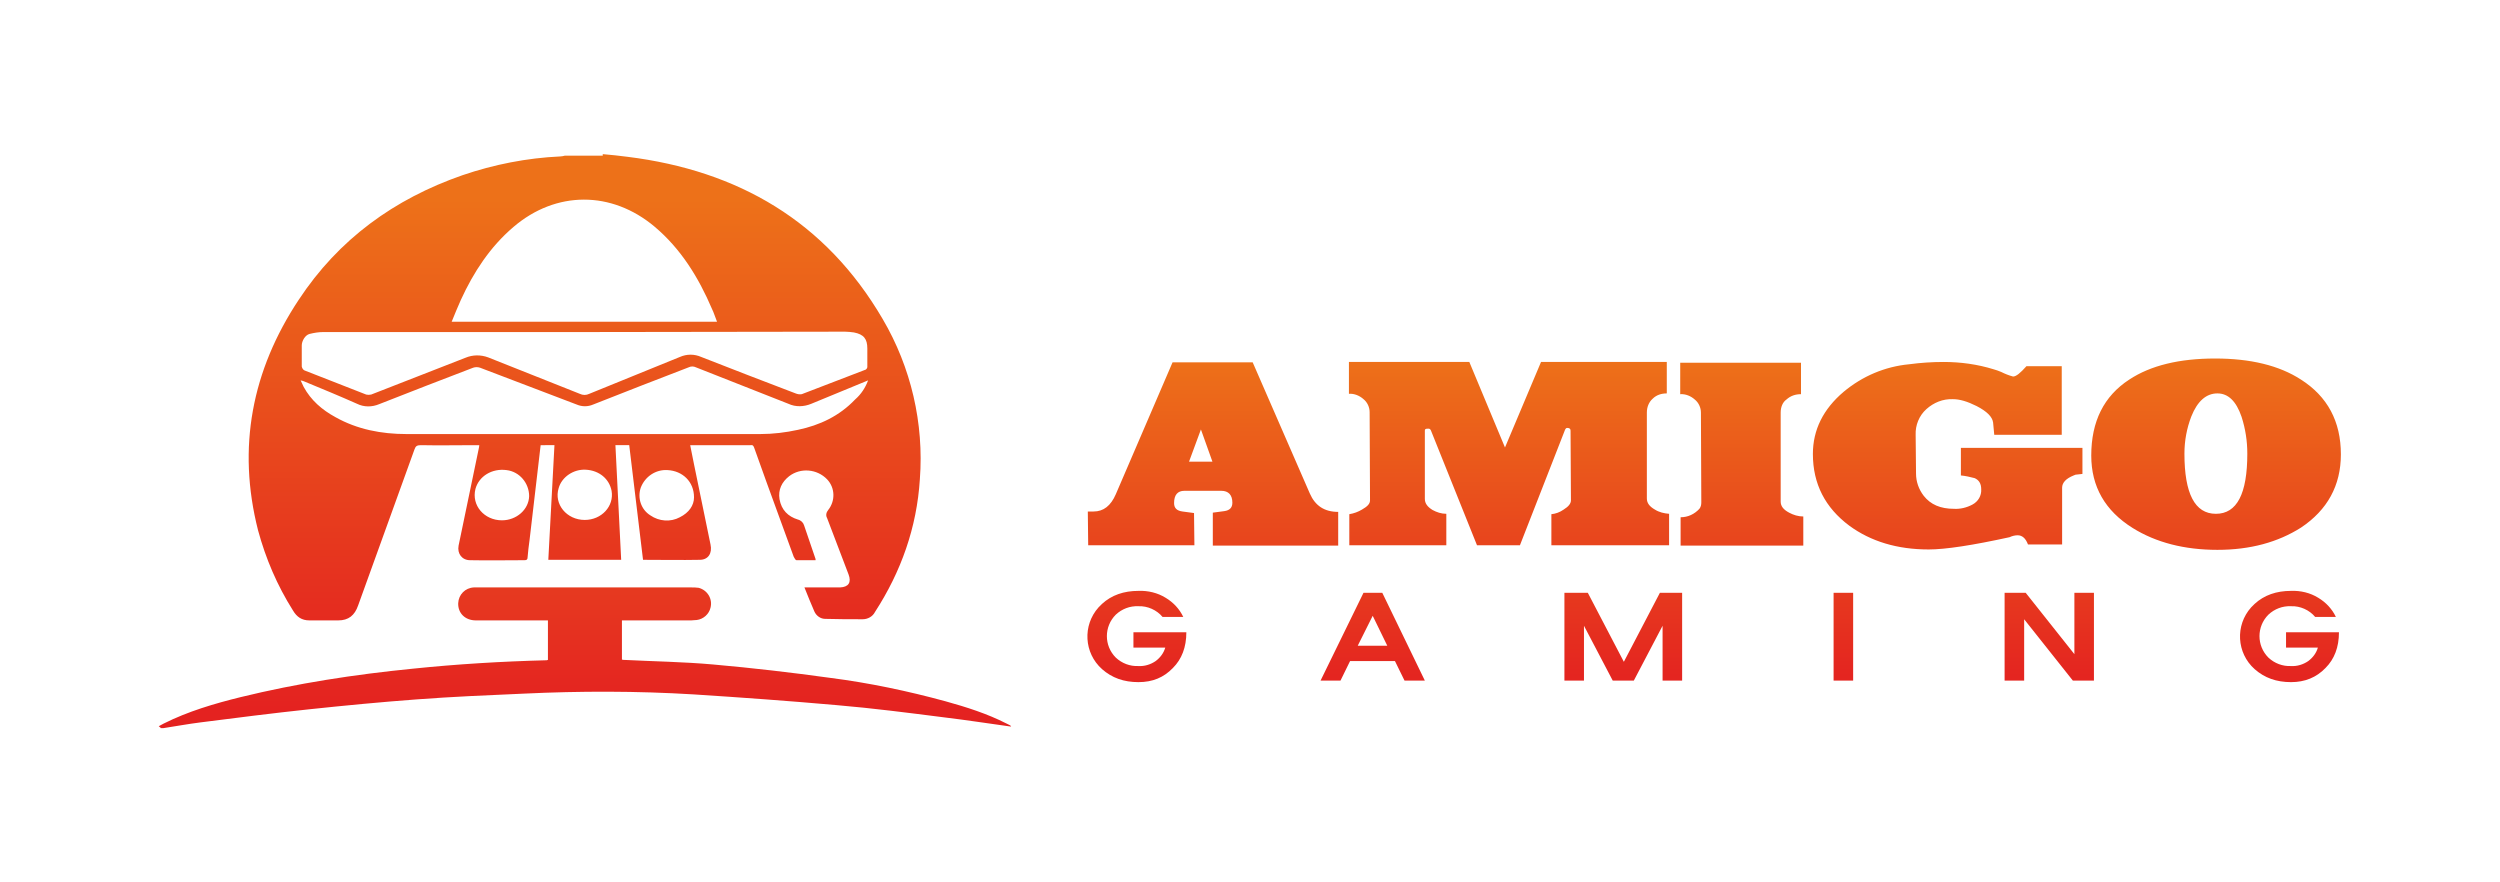
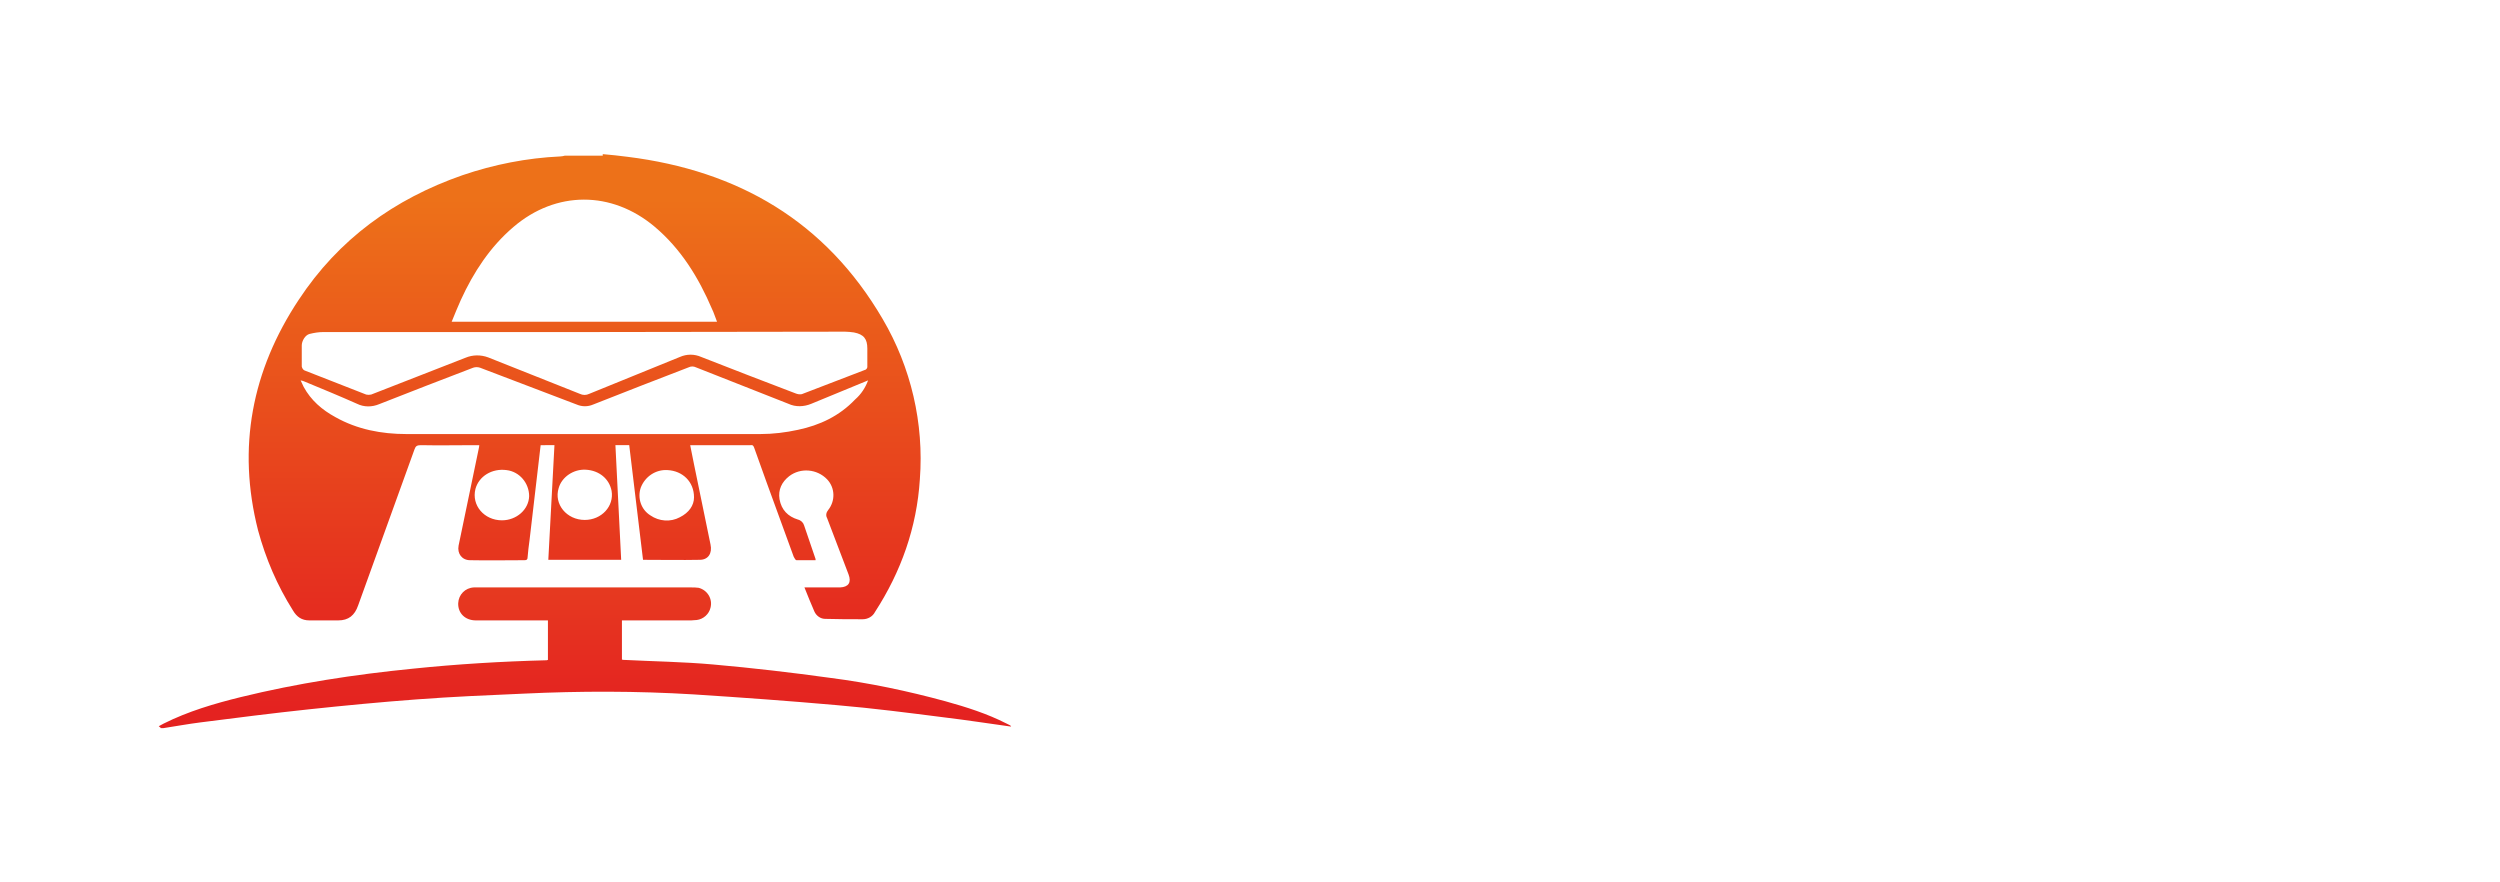
<svg xmlns="http://www.w3.org/2000/svg" version="1.1" id="amigo-gaming" x="0px" y="0px" viewBox="0 0 652 230" style="enable-background:new 0 0 652 230;" xml:space="preserve">
  <style type="text/css">
	.st0{fill:url(#SVGID_1_);}
	.st1{fill:url(#SVGID_2_);}
	.st2{fill:url(#Text_1_);}
</style>
  <g>
    <g id="Symbol">
      <linearGradient id="SVGID_1_" gradientUnits="userSpaceOnUse" x1="152.459" y1="58.711" x2="152.459" y2="180.065" gradientTransform="matrix(1 0 0 -1 0 232)">
        <stop offset="2.000000e-02" style="stop-color:#E42520" />
        <stop offset="1" style="stop-color:#ED7119" />
      </linearGradient>
      <path class="st0" d="M157.2,40.2c2.2,0.2,4.3,0.4,6.5,0.7c28.8,3.6,51.6,16.8,66.5,42.3c7.4,12.6,10.8,27.2,9.7,41.8    c-0.8,12.6-4.9,24.1-11.7,34.6c-0.6,1.2-1.9,1.9-3.2,1.9c-3.3,0-6.5,0-9.8-0.1c-1.2,0-2.3-0.8-2.8-1.9c-0.9-2-1.7-4.1-2.6-6.3h3.8    c1.8,0,3.6,0,5.5,0c2.2-0.1,3-1.3,2.2-3.4c-1.9-4.9-3.7-9.8-5.6-14.7c-0.4-0.7-0.2-1.5,0.3-2.1c1.9-2.4,1.8-5.8-0.3-8    c-2.6-2.7-6.9-3.1-9.9-0.8c-1.9,1.5-2.9,3.5-2.5,6c0.5,2.8,2.2,4.5,4.8,5.3c0.8,0.2,1.4,0.8,1.6,1.5c1,3,2,5.9,3,8.8    c0,0.1,0,0.2,0,0.3c-1.7,0-3.4,0-5,0c-0.2,0-0.5-0.5-0.7-0.9c-2.3-6.4-4.7-12.8-7-19.2c-1.1-3.1-2.2-6.1-3.3-9.2    c-0.2-0.5-0.3-0.8-1-0.7c-5.1,0-15.5,0-15.7,0c0.3,1.7,0.7,3.3,1,5c1.4,7,2.9,13.9,4.3,20.9c0.5,2.3-0.6,4-2.8,4    c-4.9,0.1-9.8,0-14.8,0c-1.2-10-2.4-19.9-3.6-29.9h-3.6c0.5,10,1,19.9,1.5,29.9h-19c0.5-10,1.1-19.9,1.6-29.9H141    c-0.2,2-0.5,4-0.7,6l-2.2,18.8c-0.2,1.5-0.4,3-0.5,4.4c0,0.6-0.2,0.8-0.8,0.8c-4.7,0-9.4,0.1-14.2,0c-2.1,0-3.4-1.7-3-3.8    c1.8-8.5,3.5-17,5.3-25.5c0-0.2,0.1-0.4,0.1-0.7c-0.4,0-0.8,0-1.2,0c-4.7,0-9.4,0.1-14,0c-1,0-1.4,0.2-1.7,1.1    c-4.9,13.6-9.8,27.1-14.7,40.7c-0.9,2.6-2.5,3.9-5.2,3.9c-2.5,0-5,0-7.5,0c-2,0-3.3-0.9-4.3-2.6c-4.1-6.5-7.1-13.5-9.1-20.9    c-5.5-21.6-1.6-41.7,10.6-60.1c10.4-15.8,24.9-26.3,42.7-32.5c8.2-2.8,16.8-4.5,25.5-4.9c0.4,0,0.8-0.1,1.2-0.2H157.2z     M152.6,86.6c-22.8,0-45.5,0-68.3,0c-1.2,0-2.4,0.2-3.6,0.5c-1.1,0.3-2,1.8-2,3c0,1.8,0,3.6,0,5.5c0.1,0.4,0.3,0.8,0.7,1    c5.3,2.1,10.7,4.2,16.1,6.3c0.4,0.1,0.8,0.1,1.3,0c8.2-3.2,16.4-6.4,24.6-9.6c1.9-0.8,4-0.8,5.9-0.1c8,3.2,15.9,6.3,23.9,9.5    c0.8,0.4,1.7,0.4,2.5,0c7.9-3.2,15.8-6.4,23.6-9.6c1.8-0.8,3.8-0.8,5.6,0c8.2,3.2,16.4,6.4,24.6,9.5c0.5,0.2,1,0.3,1.6,0.2    c5.5-2.1,10.9-4.2,16.4-6.3c0.5-0.1,0.8-0.6,0.7-1.1c0-1.5,0-3,0-4.5c0-2.5-0.9-3.7-3.5-4.2c-0.8-0.1-1.5-0.2-2.3-0.2L152.6,86.6z     M187,83.9c-0.5-1.2-0.8-2.3-1.3-3.3c-3.5-8.2-8.1-15.7-15-21.5c-11.2-9.4-25.7-9.4-36.8,0.1c-6.1,5.2-10.4,11.8-13.7,19    c-0.8,1.8-1.6,3.7-2.4,5.7L187,83.9z M226.4,99.2c-5.1,2.1-9.9,4.1-14.8,6.1c-1.9,0.8-4.1,0.9-6,0c-8-3.2-16.1-6.3-24.1-9.5    c-0.6-0.3-1.3-0.3-1.9,0c-8.3,3.2-16.6,6.4-24.9,9.7c-1.4,0.6-2.9,0.6-4.3,0c-8.4-3.2-16.8-6.4-25.2-9.6c-0.6-0.2-1.2-0.2-1.8,0    c-8.2,3.1-16.3,6.3-24.5,9.5c-1.9,0.8-4,0.8-5.8-0.1c-4.5-2-9.1-3.9-13.7-5.8c-0.2-0.1-0.5-0.2-1-0.3c0.3,0.7,0.6,1.2,0.8,1.7    c1.9,3.5,4.8,6,8.3,7.9c5.7,3.2,12,4.4,18.5,4.4c30.8,0,61.5,0,92.3,0c3.3,0,6.6-0.4,9.8-1.1c5.7-1.2,10.8-3.6,14.9-7.9    C224.6,102.8,225.7,101.1,226.4,99.2L226.4,99.2z M130.9,135.7c3.8,0,7-2.8,7.1-6.3c0-3.4-2.5-6.4-5.9-6.8    c-3.8-0.5-7.2,1.6-8.1,4.9C122.9,131.8,126.3,135.7,130.9,135.7L130.9,135.7z M181,129.7c0-4.1-3-6.9-6.9-7.1    c-3.1-0.2-5.9,1.7-7,4.6c-0.9,2.7,0.1,5.7,2.5,7.2c2.3,1.6,5.3,1.8,7.7,0.5C179.7,133.7,181,131.8,181,129.7z M152.5,135.6    c4.4,0,7.7-3.6,7-7.6c-0.6-3.1-3.2-5.3-6.7-5.5c-3.2-0.2-6.3,1.9-7.1,4.8C144.4,131.5,147.8,135.6,152.5,135.6L152.5,135.6z" />
      <linearGradient id="SVGID_2_" gradientUnits="userSpaceOnUse" x1="152.457" y1="42.21" x2="152.457" y2="78.786" gradientTransform="matrix(1 0 0 -1 0 232)">
        <stop offset="0.14" style="stop-color:#E42220" />
        <stop offset="1" style="stop-color:#E63A20" />
      </linearGradient>
      <path class="st1" d="M41.9,189.8l-0.5-0.4c0.4-0.2,0.9-0.5,1.3-0.7c6.4-3.2,13.2-5.2,20.1-6.9c14.7-3.6,29.7-5.9,44.8-7.4    c11.6-1.2,23.2-1.9,34.8-2.2c0.1,0,0.3,0,0.5-0.1v-10.3h-1.3c-5.8,0-11.7,0-17.5,0c-2.8,0-4.7-1.9-4.6-4.5c0.1-2.2,1.8-4,4.1-4.1    c0.4,0,0.8,0,1.2,0h55.4c0.7,0,1.3,0,2,0.1c2.3,0.6,3.7,2.9,3.1,5.2c-0.4,1.7-1.9,3-3.6,3.2c-0.5,0-1,0.1-1.4,0.1    c-5.6,0-11.1,0-16.7,0h-1.4v10.2c0.2,0.1,0.3,0.1,0.5,0.1c7.8,0.4,15.5,0.5,23.3,1.2c10.2,0.9,20.5,2.1,30.6,3.5    c10.1,1.3,20.1,3.4,30,6.1c5.4,1.5,10.8,3.2,15.9,5.8c0.3,0.2,0.7,0.3,1,0.5c0.1,0.1,0.1,0.2,0.2,0.3c-5.8-0.8-11.6-1.7-17.4-2.4    c-9.4-1.2-18.7-2.4-28.1-3.2c-12.4-1.1-24.9-2-37.3-2.8c-14.8-0.9-29.6-0.9-44.3-0.2c-9.3,0.4-18.6,0.8-27.9,1.5    c-9.4,0.7-18.8,1.6-28.2,2.6s-18.8,2.2-28.2,3.4c-3.2,0.4-6.4,1-9.7,1.5H41.9z" />
    </g>
    <linearGradient id="Text_1_" gradientUnits="userSpaceOnUse" x1="447.107" y1="54.072" x2="447.107" y2="138.523" gradientTransform="matrix(1 0 0 -1 0 232)">
      <stop offset="2.000000e-02" style="stop-color:#E42520" />
      <stop offset="1" style="stop-color:#ED7119" />
    </linearGradient>
-     <path id="Text" class="st2" d="M308.9,128c-1.8,0-2.7,1.1-2.7,3.2c0,1.3,0.7,2,2.2,2.2l3,0.4l0.1,8.4h-27.7l-0.1-8.8h1.5   c2.6,0,4.5-1.5,5.8-4.5l14.8-34.4h20.9l14.9,34.2c1.4,3.2,3.8,4.8,7.4,4.8v8.8h-32.7v-8.6l3-0.4c1.4-0.2,2.1-0.9,2.1-2.2   c0-2-1-3.1-2.9-3.1H308.9z M313.2,112l-3.1,8.4h6.1L313.2,112z M371.6,112.3v17.8c0,1.2,0.7,2.1,2,2.9c1.1,0.6,2.3,1,3.6,1v8.2   h-25.3v-8.1c1.2-0.2,2.3-0.6,3.3-1.2c1.4-0.8,2.1-1.5,2.1-2.4l-0.1-23c0-1.3-0.6-2.6-1.6-3.4c-1-0.9-2.4-1.5-3.8-1.4v-8.3h31.4   l9.3,22.3l9.4-22.3h32.8v8.2c-1.4,0-2.7,0.4-3.7,1.4c-1,0.9-1.5,2.2-1.5,3.6V130c0,1.2,0.7,2.1,2.1,2.9c1.1,0.7,2.4,1,3.7,1.1v8.2   h-30.7v-8.1c1.1-0.1,2.2-0.5,3.2-1.2c1.3-0.8,1.9-1.6,1.9-2.4l-0.1-18.2c0-0.5-0.3-0.7-0.9-0.7c-0.3,0-0.5,0.3-0.7,0.9l-11.6,29.7   h-11.2l-12-29.9c-0.1-0.3-0.4-0.6-0.8-0.5C371.8,111.8,371.6,111.9,371.6,112.3z M464.4,107.6v23.2c0,1.2,0.7,2.1,2.2,2.9   c1.1,0.6,2.4,1,3.7,1v7.6h-32v-7.4c1.9,0,3.6-0.8,4.9-2.2c0.4-0.5,0.5-1.1,0.5-1.7l-0.1-23.4c0-1.3-0.6-2.6-1.6-3.4   c-1-0.9-2.4-1.5-3.8-1.4v-8.2h31.5v8.2c-1.4,0-2.7,0.4-3.8,1.4C464.9,104.9,464.4,106.2,464.4,107.6z M499.7,123.5   c0,2.1,0.7,4.1,2,5.8c1.8,2.3,4.4,3.4,7.9,3.4c1.6,0.1,3.3-0.3,4.8-1.1c1.5-0.8,2.4-2.3,2.3-4c0-1.5-0.6-2.4-1.7-2.9   c-1.2-0.3-2.4-0.6-3.6-0.7v-7.2h31.7v6.8l-1.8,0.2l-0.5,0.2c-2,0.8-3,1.9-3,3.2V142h-8.9c-0.6-1.6-1.5-2.4-2.7-2.4   c-0.7,0-1.5,0.2-2.1,0.5c-9.6,2.1-16.7,3.2-21.1,3.2c-8.2,0-15.1-2.1-20.7-6.2c-6.3-4.7-9.5-10.9-9.5-18.7c0-6.3,2.7-11.7,8-16.2   c4.9-4.1,10.8-6.6,17.1-7.2c3-0.4,6-0.6,9-0.6c4.4,0,8.8,0.6,13,1.9c0.7,0.2,1.3,0.4,2,0.7c1,0.5,2,0.9,3.1,1.2   c0.8,0,1.9-0.9,3.5-2.7h9.2v17.9h-17.6l-0.3-3.2c-0.2-1.5-1.6-2.9-4.3-4.3c-2.4-1.2-4.4-1.8-6.2-1.8c-2.6-0.1-5,0.9-6.9,2.6   c-1.9,1.7-2.9,4.2-2.8,6.7L499.7,123.5z M578.3,143.4c-8.6,0-16-1.9-22.1-5.7c-7.2-4.5-10.8-10.8-10.8-18.9   c0-8.9,3.3-15.5,9.9-19.8c5.6-3.7,13.1-5.5,22.4-5.5c9.2,0,16.7,1.8,22.4,5.5c6.9,4.4,10.4,10.9,10.4,19.5   c0,8.1-3.5,14.5-10.4,19.1C594.1,141.4,586.9,143.4,578.3,143.4z M578.3,102.6c-2.9,0-5.2,2-6.8,6c-1.2,3.1-1.8,6.4-1.8,9.7   c0,10.4,2.7,15.7,8.2,15.7c5.5,0,8.2-5.2,8.2-15.7c0-3.3-0.5-6.5-1.5-9.6C583.2,104.6,581.1,102.6,578.3,102.6L578.3,102.6z    M296.9,177.9c-3.8,0-6.9-1.1-9.5-3.4c-4.7-4.2-5.1-11.4-0.9-16.1c0.3-0.3,0.6-0.6,0.9-0.9c2.5-2.3,5.7-3.4,9.5-3.4   c2.5-0.1,5,0.5,7.1,1.8c2,1.2,3.6,2.9,4.6,5h-5.4c-1.5-1.8-3.9-2.9-6.3-2.8c-2.2-0.1-4.3,0.7-5.9,2.2c-3.1,3.1-3.1,8.1,0,11.2   c0,0,0,0,0,0c1.6,1.5,3.7,2.3,5.9,2.2c1.6,0.1,3.2-0.4,4.5-1.3c1.2-0.9,2.1-2.1,2.5-3.5h-8.3v-4h13.8c0,3.9-1.2,7-3.5,9.3   C303.5,176.7,300.6,177.9,296.9,177.9z M360.5,154.6l11.1,22.9h-5.3l-2.5-5.1h-11.7l-2.5,5.1h-5.2l11.2-22.9H360.5z M358,160.6   l-3.9,7.8h7.7L358,160.6z M414.1,154.6l9.4,18l9.4-18h5.8v22.9h-5.1v-14.3l-7.5,14.3h-5.5l-7.5-14.3v14.3h-5.1v-22.9H414.1z    M483.3,154.6v22.9h-5.1v-22.9H483.3z M541,154.6h5.1v22.9h-5.5l-12.7-16v16h-5.1v-22.9h5.5l12.7,16V154.6z M597.5,177.9   c-3.8,0-6.9-1.1-9.5-3.4c-4.7-4.2-5.1-11.4-0.9-16.1c0.3-0.3,0.6-0.6,0.9-0.9c2.5-2.3,5.7-3.4,9.5-3.4c2.5-0.1,5,0.5,7.1,1.8   c2,1.2,3.6,2.9,4.6,5h-5.4c-1.5-1.8-3.9-2.9-6.3-2.8c-2.2-0.1-4.3,0.7-5.9,2.2c-3.1,3.1-3.1,8.1,0,11.2c0,0,0,0,0,0   c1.6,1.5,3.7,2.3,5.9,2.2c1.6,0.1,3.2-0.4,4.5-1.3c1.2-0.9,2.1-2.1,2.5-3.5h-8.3v-4h13.8c0,3.9-1.2,7-3.5,9.3   C604.1,176.7,601.1,177.9,597.5,177.9L597.5,177.9z" />
  </g>
</svg>